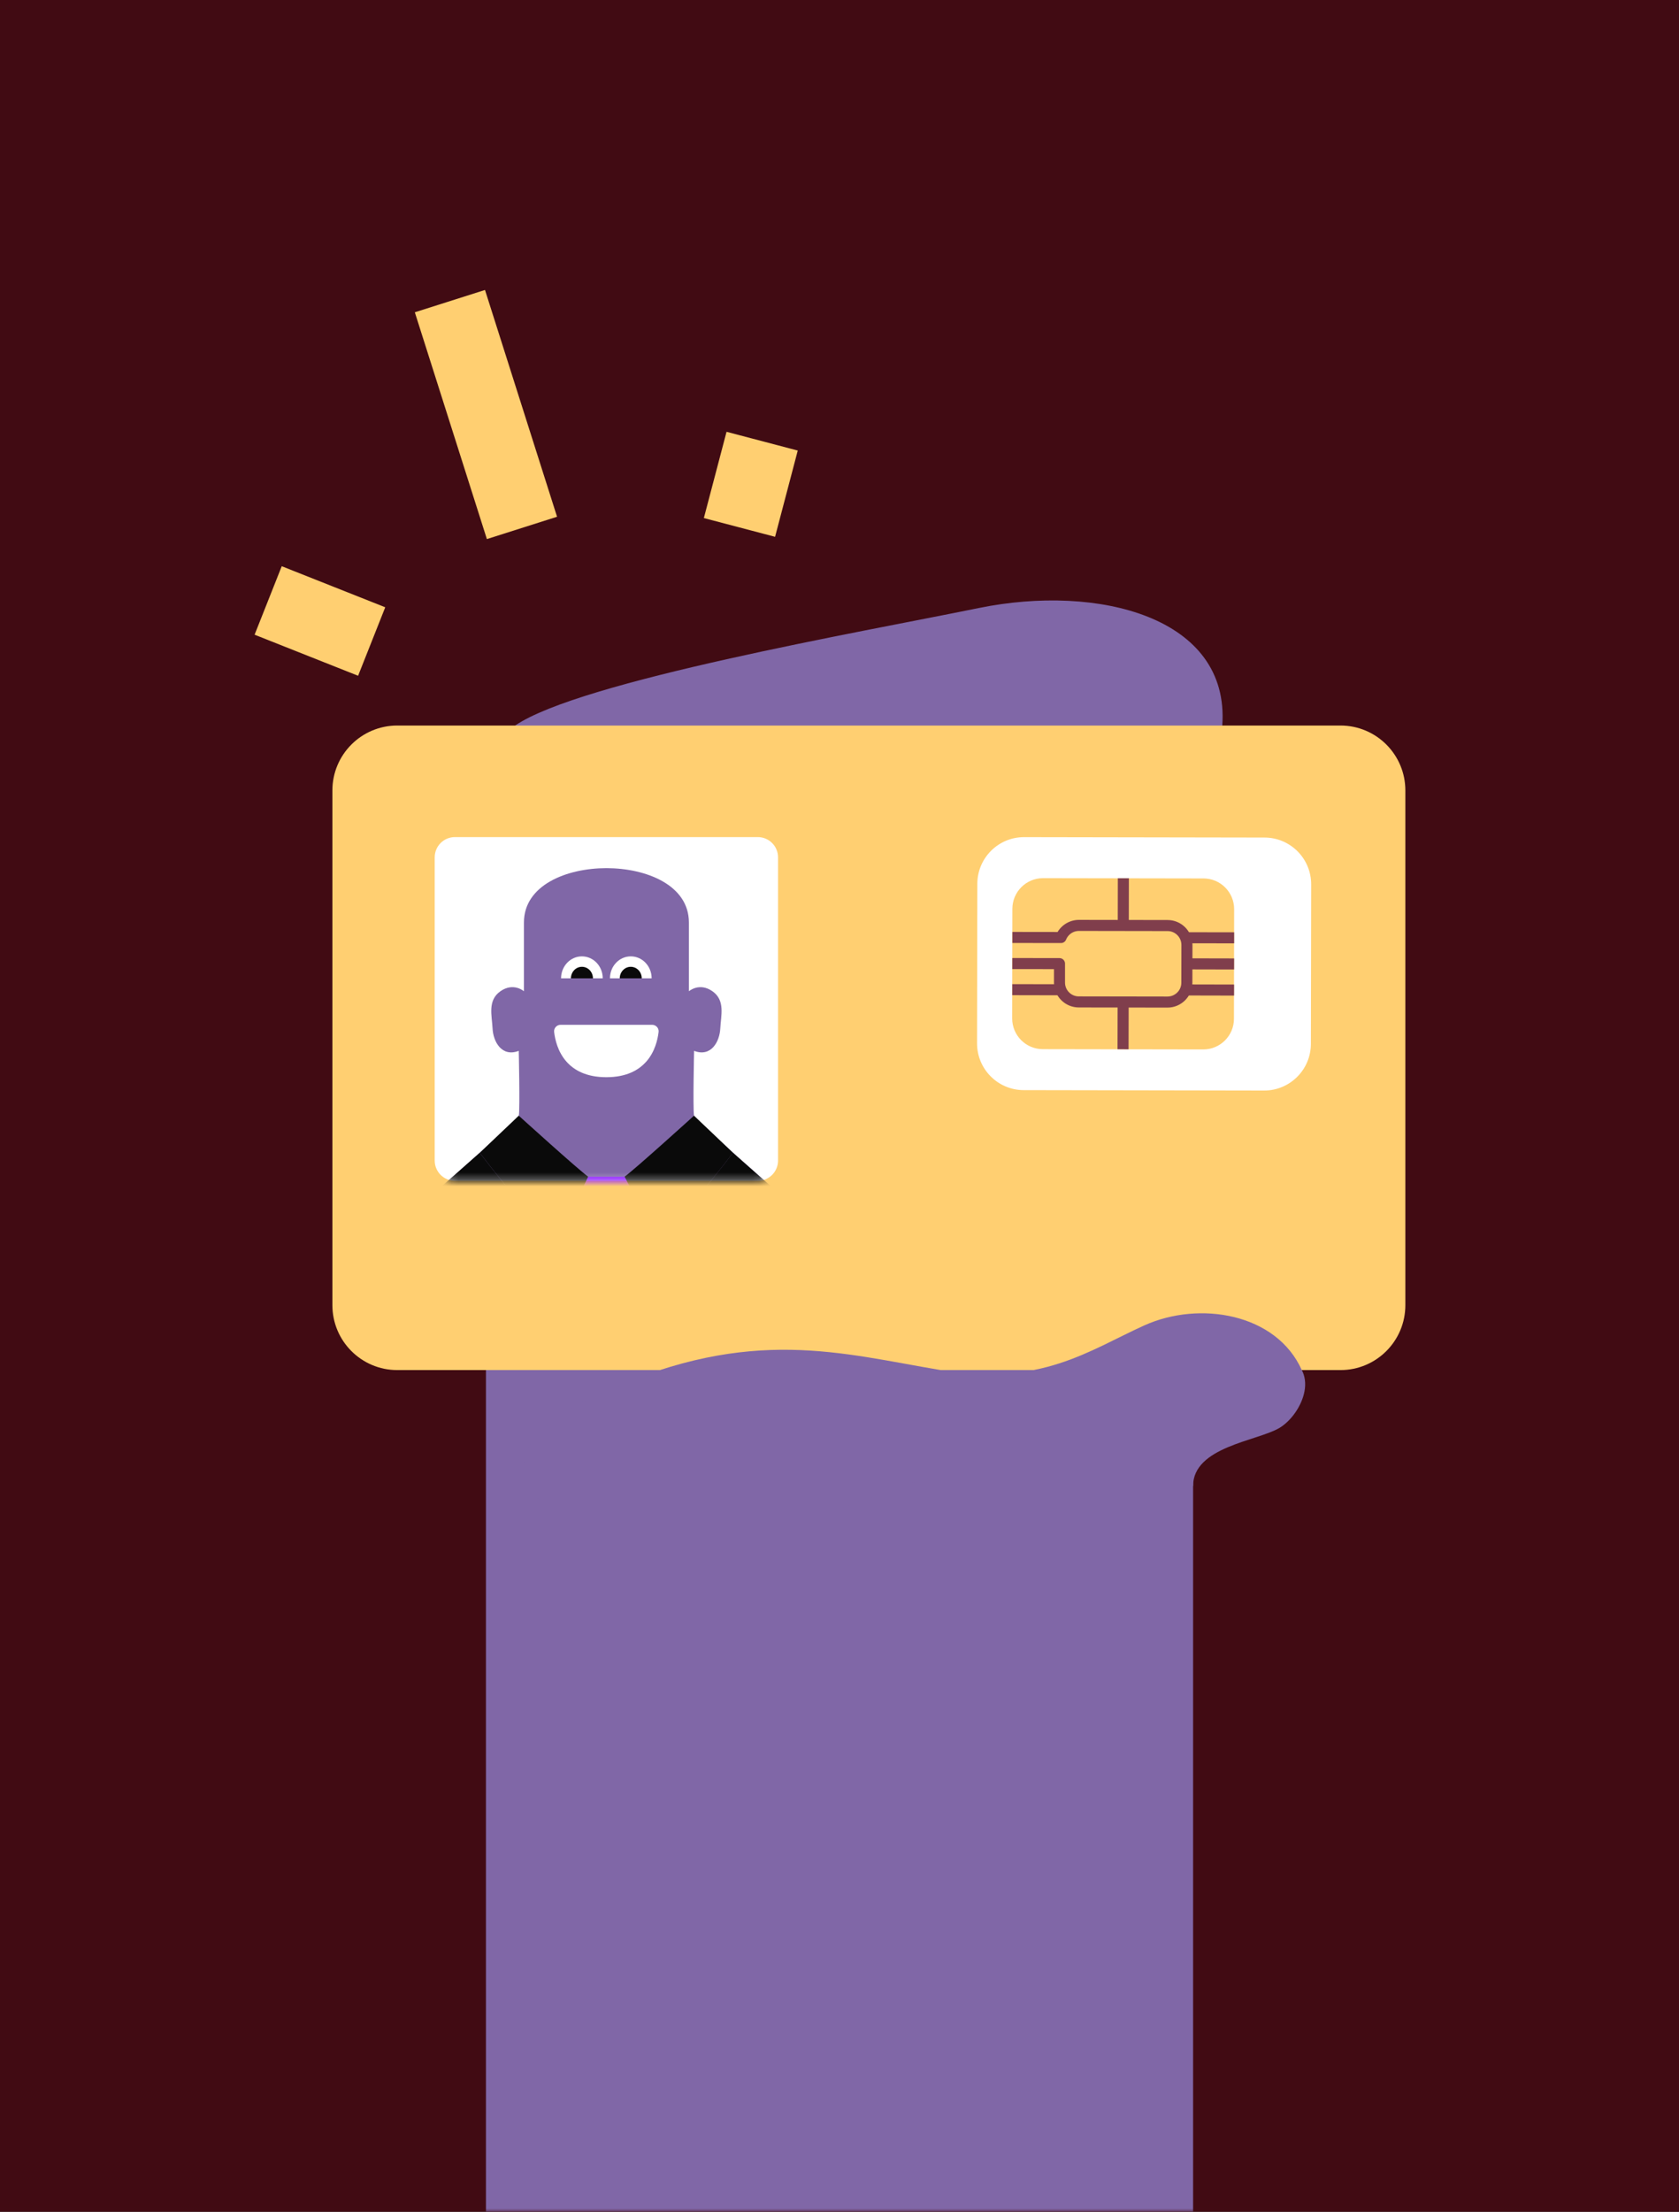
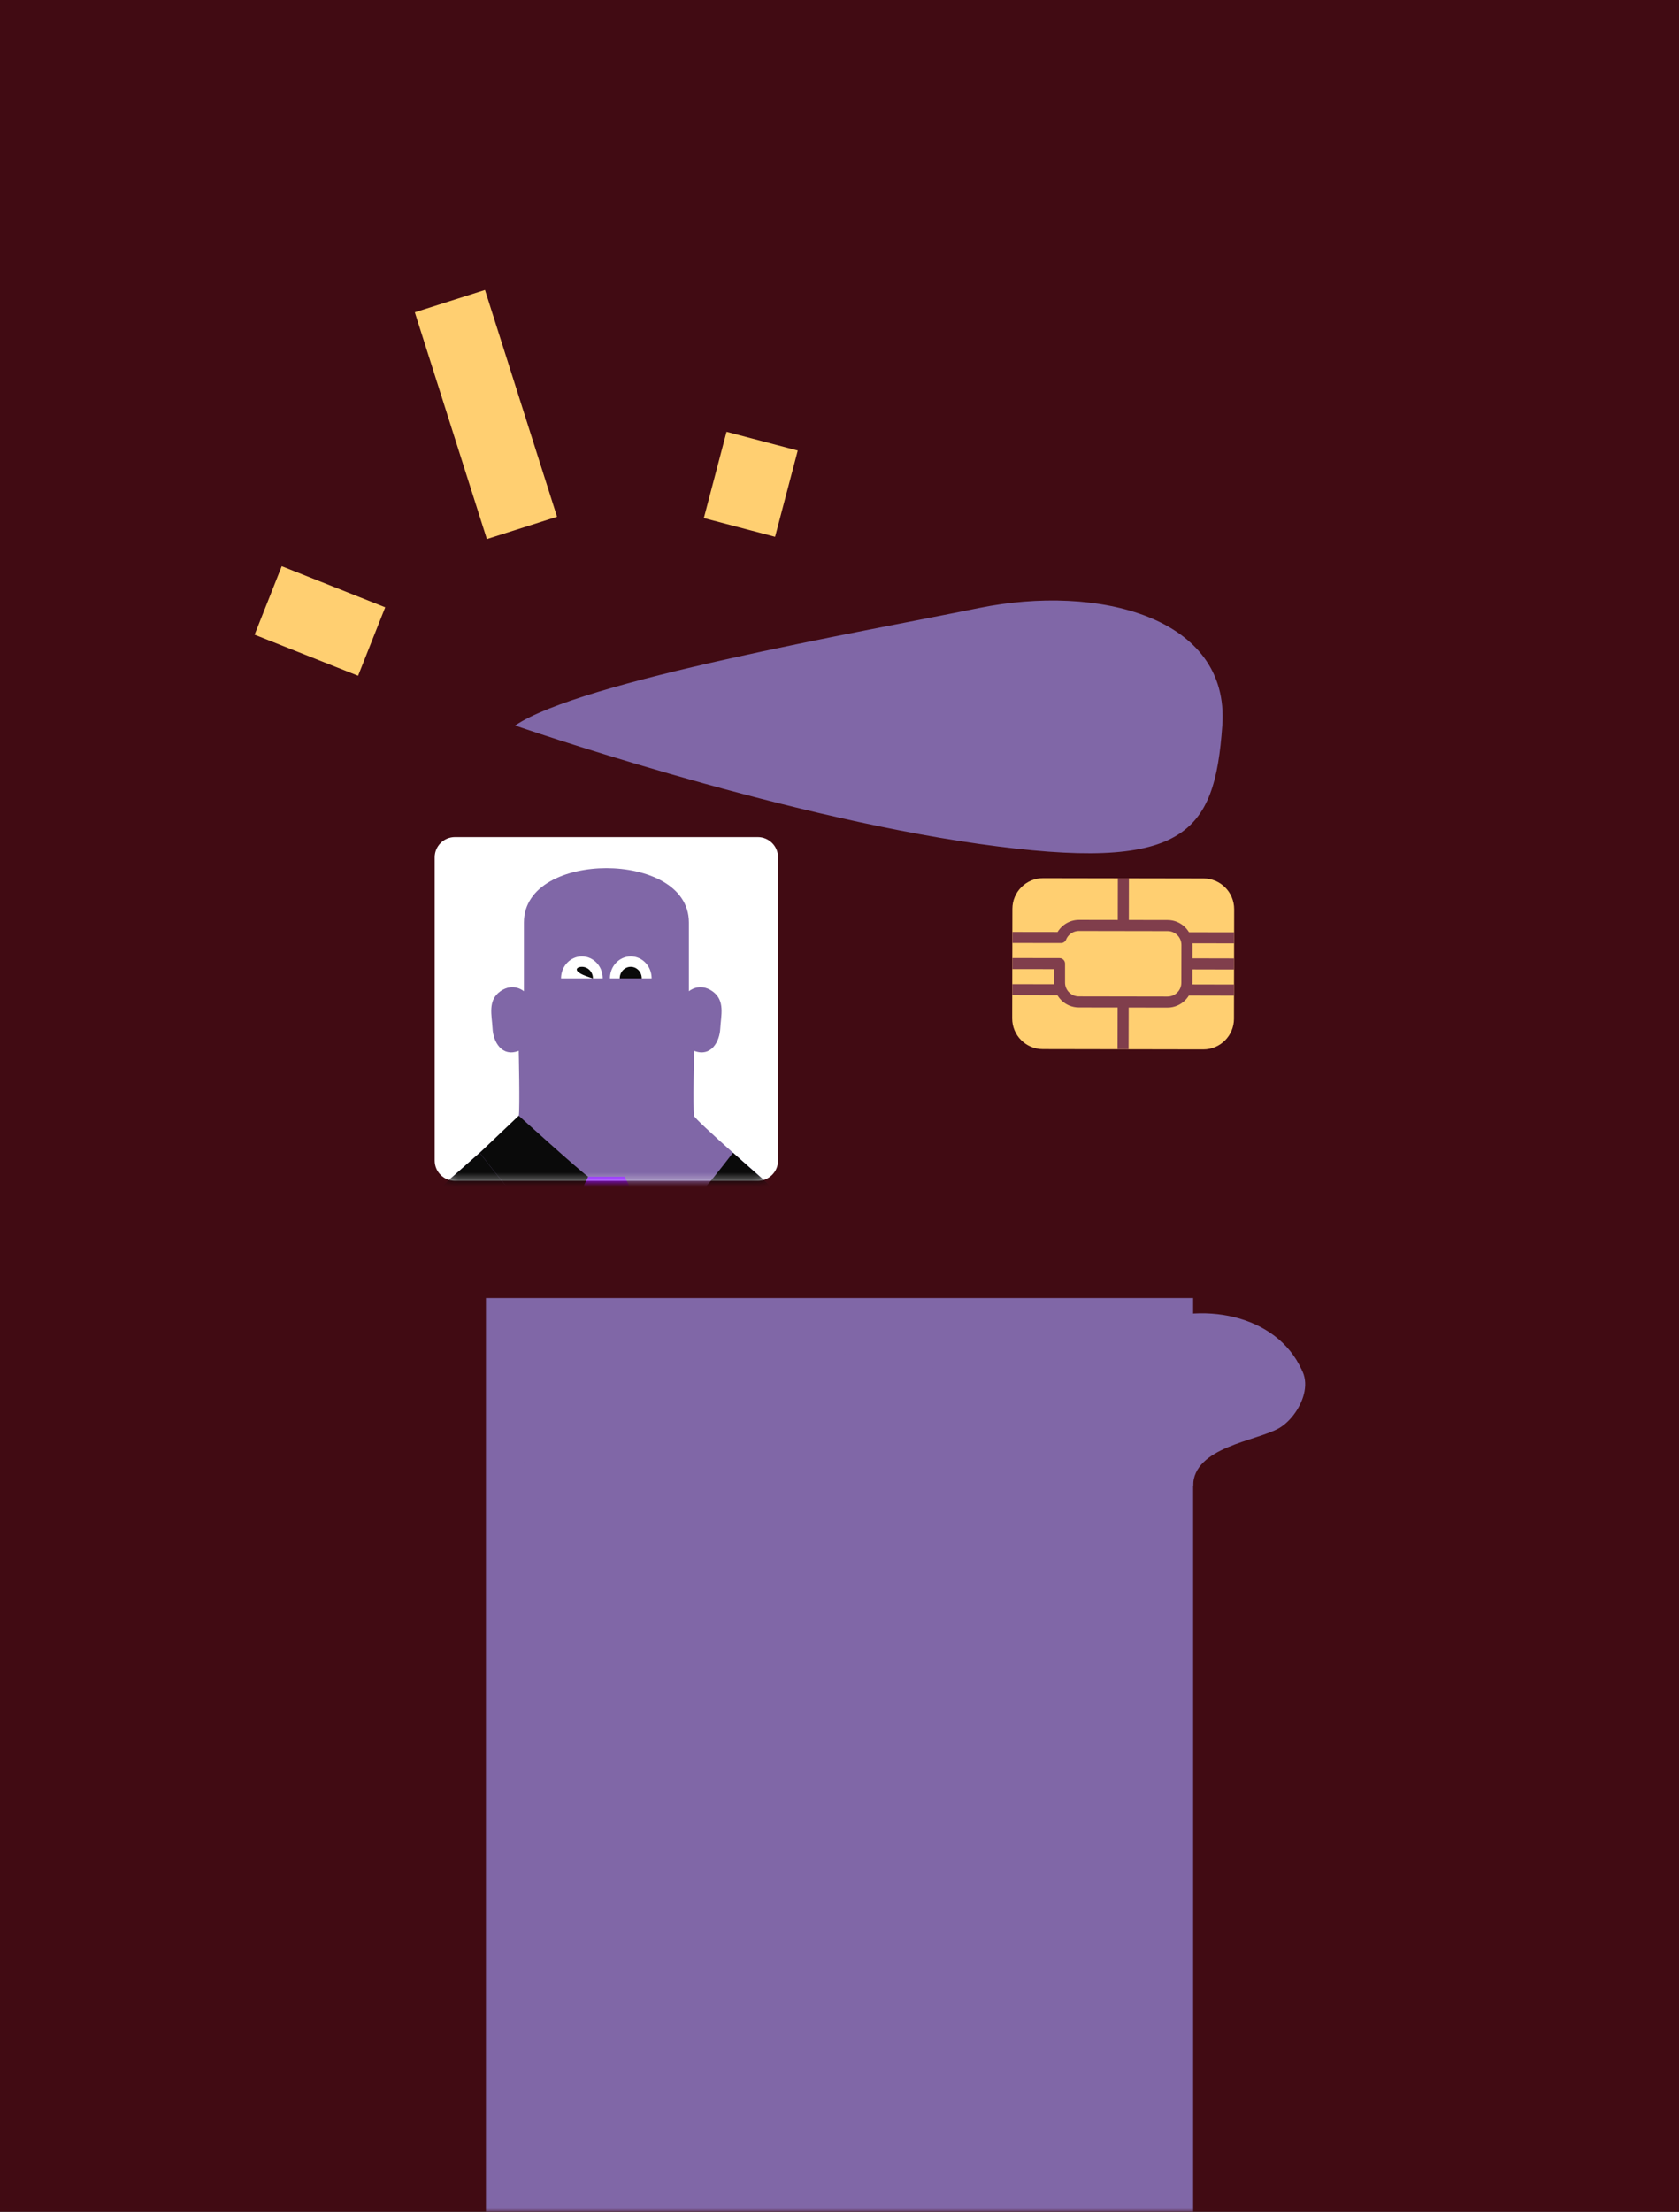
<svg xmlns="http://www.w3.org/2000/svg" width="240" height="316" viewBox="0 0 240 316" fill="none">
  <rect x="0" y="0" width="240" height="316" fill="#333333" stroke="none" />
  <g clip-path="url(#clip0_54_27457)">
    <path d="M240 0H0V316H240V0Z" fill="#410B13" />
    <mask id="mask0_54_27457" style="mask-type:luminance" maskUnits="userSpaceOnUse" x="0" y="0" width="240" height="316">
      <path d="M240 0H0V316H240V0Z" fill="white" />
    </mask>
    <g mask="url(#mask0_54_27457)">
      <path d="M73.637 103.658C82.974 97.291 122.905 90.339 139.921 86.868C156.937 83.392 175.831 88.137 174.716 103.658C173.605 119.184 169.437 124.741 139.921 120.569C110.405 116.398 73.637 103.658 73.637 103.658Z" fill="#8067A7" />
      <path d="M170.537 212.336C170.537 206.711 179.642 205.905 182.853 204.03C186.069 202.155 189.279 195.456 182.853 193.313C176.427 191.169 170 190.901 166.521 191.975C163.042 193.049 163.574 205.373 163.574 205.373L170.537 212.341V212.336Z" fill="#8067A7" />
      <path d="M170.542 185.449H69.463V323.947H170.542V185.449Z" fill="#8067A7" />
-       <path d="M191.612 103.658H56.785C51.664 103.658 47.512 107.813 47.512 112.938V186.466C47.512 191.591 51.664 195.746 56.785 195.746H191.612C196.733 195.746 200.885 191.591 200.885 186.466V112.938C200.885 107.813 196.733 103.658 191.612 103.658Z" fill="#FFCF71" />
      <path d="M108.321 119.595H65.031C63.433 119.595 62.137 120.892 62.137 122.492V165.81C62.137 167.41 63.433 168.707 65.031 168.707H108.321C109.92 168.707 111.216 167.41 111.216 165.81V122.492C111.216 120.892 109.92 119.595 108.321 119.595Z" fill="white" />
      <mask id="mask1_54_27457" style="mask-type:luminance" maskUnits="userSpaceOnUse" x="62" y="119" width="50" height="50">
        <path d="M108.321 119.595H65.031C63.433 119.595 62.137 120.892 62.137 122.492V165.81C62.137 167.41 63.433 168.707 65.031 168.707H108.321C109.92 168.707 111.216 167.41 111.216 165.81V122.492C111.216 120.892 109.92 119.595 108.321 119.595Z" fill="white" />
      </mask>
      <g mask="url(#mask1_54_27457)">
        <path d="M161.062 215.701C158.483 212.083 140.673 196.157 138.436 194.008C136.199 191.854 99.378 160.517 99.204 159.401C99.031 158.284 99.215 150.137 99.215 150.137C101.646 151.074 102.862 148.825 102.957 146.956C103.052 145.086 103.704 142.932 101.836 141.621C99.968 140.309 98.473 141.621 98.473 141.621V131.798C98.473 126.463 92.394 124.035 86.683 124.035C80.973 124.035 74.894 126.468 74.894 131.798V141.621C74.894 141.621 73.399 140.309 71.531 141.621C69.662 142.932 70.315 145.081 70.41 146.956C70.504 148.825 71.72 151.074 74.152 150.137C74.152 150.137 74.331 158.279 74.162 159.401C73.989 160.523 37.167 191.859 34.931 194.008C32.694 196.157 14.883 212.089 12.304 215.701C9.725 219.32 7.231 226.203 9.552 230.253C11.873 234.298 16.178 237.053 18.583 237.226C20.994 237.4 21.678 235.846 23.141 233.866C24.604 231.886 26.236 230.338 27.615 230.938C28.994 231.538 30.283 232.402 31.399 231.538C32.515 230.68 32.257 229.3 31.573 227.752C30.883 226.203 32.004 224.997 33.552 223.533C35.099 222.069 70.631 190.732 70.631 190.732C70.631 190.732 68.652 208.123 68.22 213.89C67.789 219.657 68.22 328.903 68.22 331.616C68.22 334.328 64.347 339.236 63.189 340.785C62.025 342.333 60.61 346.336 66.415 346.336H80.741C82.936 346.336 86.689 345.43 86.689 341.685C86.689 345.43 90.441 346.336 92.636 346.336H106.962C112.768 346.336 111.352 342.333 110.189 340.785C109.025 339.236 105.157 334.328 105.157 331.616C105.157 328.903 105.589 219.657 105.157 213.89C104.725 208.123 102.746 190.732 102.746 190.732C102.746 190.732 138.278 222.069 139.825 223.533C141.373 224.997 142.494 226.203 141.804 227.752C141.115 229.3 140.857 230.68 141.978 231.538C143.099 232.397 144.389 231.538 145.762 230.938C147.141 230.338 148.773 231.886 150.236 233.866C151.699 235.846 152.389 237.395 154.794 237.226C157.204 237.053 161.504 234.298 163.825 230.253C166.146 226.209 163.652 219.32 161.073 215.701H161.062Z" fill="#8067A7" />
        <path d="M84.083 168.122L84.062 168.169C83.91 168.512 82.92 170.629 81.752 172.535L81.736 172.562C80.725 174.205 79.578 175.685 78.715 175.743C77.025 175.853 68.578 164.699 68.578 164.699L74.152 159.4C74.152 159.4 82.794 167.227 84.089 168.127L84.083 168.122Z" fill="#0A0A0A" />
-         <path d="M99.204 159.4C99.204 159.4 90.562 167.227 89.268 168.122C89.268 168.122 92.673 175.616 94.636 175.743C96.326 175.853 104.778 164.699 104.778 164.699L99.204 159.4Z" fill="#0A0A0A" />
        <path d="M91.621 172.562C91.621 172.562 88.468 176.638 86.678 176.638C84.889 176.638 81.736 172.562 81.736 172.562L81.752 172.536C82.921 170.629 83.91 168.512 84.063 168.169L84.084 168.122H89.273L91.621 172.562Z" fill="#8912FF" />
        <path d="M120.814 206.696C111.693 198.643 102.73 190.732 102.73 190.732C102.73 190.732 103.988 201.776 104.714 209.181C104.698 209.06 104.688 208.939 104.677 208.813H68.672C69.404 201.418 70.619 190.732 70.619 190.732C70.619 190.732 61.656 198.638 52.535 206.696L38.656 190.716C45.646 184.644 60.467 171.925 68.572 164.694C68.572 164.694 77.025 175.849 78.709 175.738C79.572 175.68 80.719 174.2 81.73 172.557C81.73 172.557 84.888 176.633 86.672 176.633C88.456 176.633 91.614 172.557 91.614 172.557C92.625 174.2 93.772 175.68 94.635 175.738C96.325 175.849 104.772 164.694 104.772 164.694C112.877 171.925 127.698 184.639 134.693 190.711L120.809 206.69L120.814 206.696Z" fill="#0A0A0A" />
-         <path d="M92.372 151.679C91.267 152.928 89.499 153.902 86.672 153.902C83.846 153.902 82.078 152.928 80.972 151.679C79.73 150.273 79.336 148.525 79.209 147.44C79.146 146.897 79.578 146.418 80.125 146.418H93.225C93.772 146.418 94.204 146.892 94.141 147.44C94.014 148.525 93.615 150.273 92.378 151.679H92.372Z" fill="white" />
        <path d="M86.162 139.777H80.199C80.199 138.039 81.531 136.638 83.178 136.638C84.826 136.638 86.157 138.039 86.157 139.777H86.162Z" fill="white" />
-         <path d="M84.751 139.777H81.609C81.609 138.866 82.315 138.128 83.183 138.128C84.052 138.128 84.757 138.866 84.757 139.777H84.751Z" fill="#0A0A0A" />
+         <path d="M84.751 139.777C81.609 138.866 82.315 138.128 83.183 138.128C84.052 138.128 84.757 138.866 84.757 139.777H84.751Z" fill="#0A0A0A" />
        <path d="M87.184 139.777H93.147C93.147 138.039 91.815 136.638 90.168 136.638C88.52 136.638 87.189 138.039 87.189 139.777H87.184Z" fill="white" />
        <path d="M88.593 139.777H91.735C91.735 138.866 91.03 138.128 90.162 138.128C89.293 138.128 88.588 138.866 88.588 139.777H88.593Z" fill="#0A0A0A" />
      </g>
-       <path d="M180.755 119.662L146.392 119.602C142.703 119.596 139.708 122.583 139.701 126.274L139.661 149.053C139.655 152.744 142.64 155.741 146.329 155.748L180.692 155.808C184.381 155.814 187.376 152.827 187.382 149.136L187.422 126.358C187.429 122.666 184.444 119.669 180.755 119.662Z" fill="white" />
      <path d="M172.034 125.504L149.103 125.464C146.682 125.459 144.715 127.42 144.711 129.843L144.684 145.501C144.68 147.924 146.639 149.892 149.06 149.896L171.992 149.936C174.413 149.94 176.38 147.979 176.384 145.556L176.411 129.899C176.415 127.476 174.456 125.508 172.034 125.504Z" fill="#FFCF71" />
      <path d="M160.547 143.163L160.531 149.91" stroke="#803E4C" stroke-width="1.579" stroke-linejoin="round" />
      <path d="M160.575 125.478L160.564 132.224" stroke="#803E4C" stroke-width="1.579" stroke-linejoin="round" />
      <path d="M169.469 133.978L176.411 133.989" stroke="#803E4C" stroke-width="1.579" stroke-linejoin="round" />
      <path d="M169.658 137.707L176.406 137.722" stroke="#803E4C" stroke-width="1.579" stroke-linejoin="round" />
      <path d="M144.705 137.665L151.447 137.675V140.372C151.442 141.904 152.679 143.147 154.21 143.147L166.879 143.168C168.41 143.168 169.652 141.931 169.652 140.403L169.663 135.01C169.663 133.478 168.426 132.235 166.9 132.235L154.231 132.214C153.068 132.214 152.068 132.93 151.658 133.946L144.716 133.936" stroke="#803E4C" stroke-width="1.579" stroke-linejoin="round" />
      <path d="M169.459 141.436L176.401 141.452" stroke="#803E4C" stroke-width="1.579" stroke-linejoin="round" />
      <path d="M144.701 141.394L151.643 141.409" stroke="#803E4C" stroke-width="1.579" stroke-linejoin="round" />
      <path d="M186.08 195.746C182.443 187.635 171.443 185.797 163.549 189.373C155.649 192.944 148.743 198.137 134.465 195.746C120.186 193.354 107.433 189.426 86.675 198.711C65.917 207.996 78.77 215.501 78.77 215.501H120.001L146.601 206.21L186.08 195.74V195.746Z" fill="#8067A7" />
      <path d="M53.127 91.656L38.332 85.789" stroke="#FFCF71" stroke-width="10.526" stroke-miterlimit="10" />
      <path d="M74.611 75.424L64.311 43.023" stroke="#FFCF71" stroke-width="10.526" stroke-miterlimit="10" />
      <path d="M105.701 75.355L108.943 63.031" stroke="#FFCF71" stroke-width="10.526" stroke-miterlimit="10" />
    </g>
  </g>
  <defs>
    <clipPath id="clip0_54_27457">
      <rect width="240" height="316" fill="white" />
    </clipPath>
  </defs>
</svg>